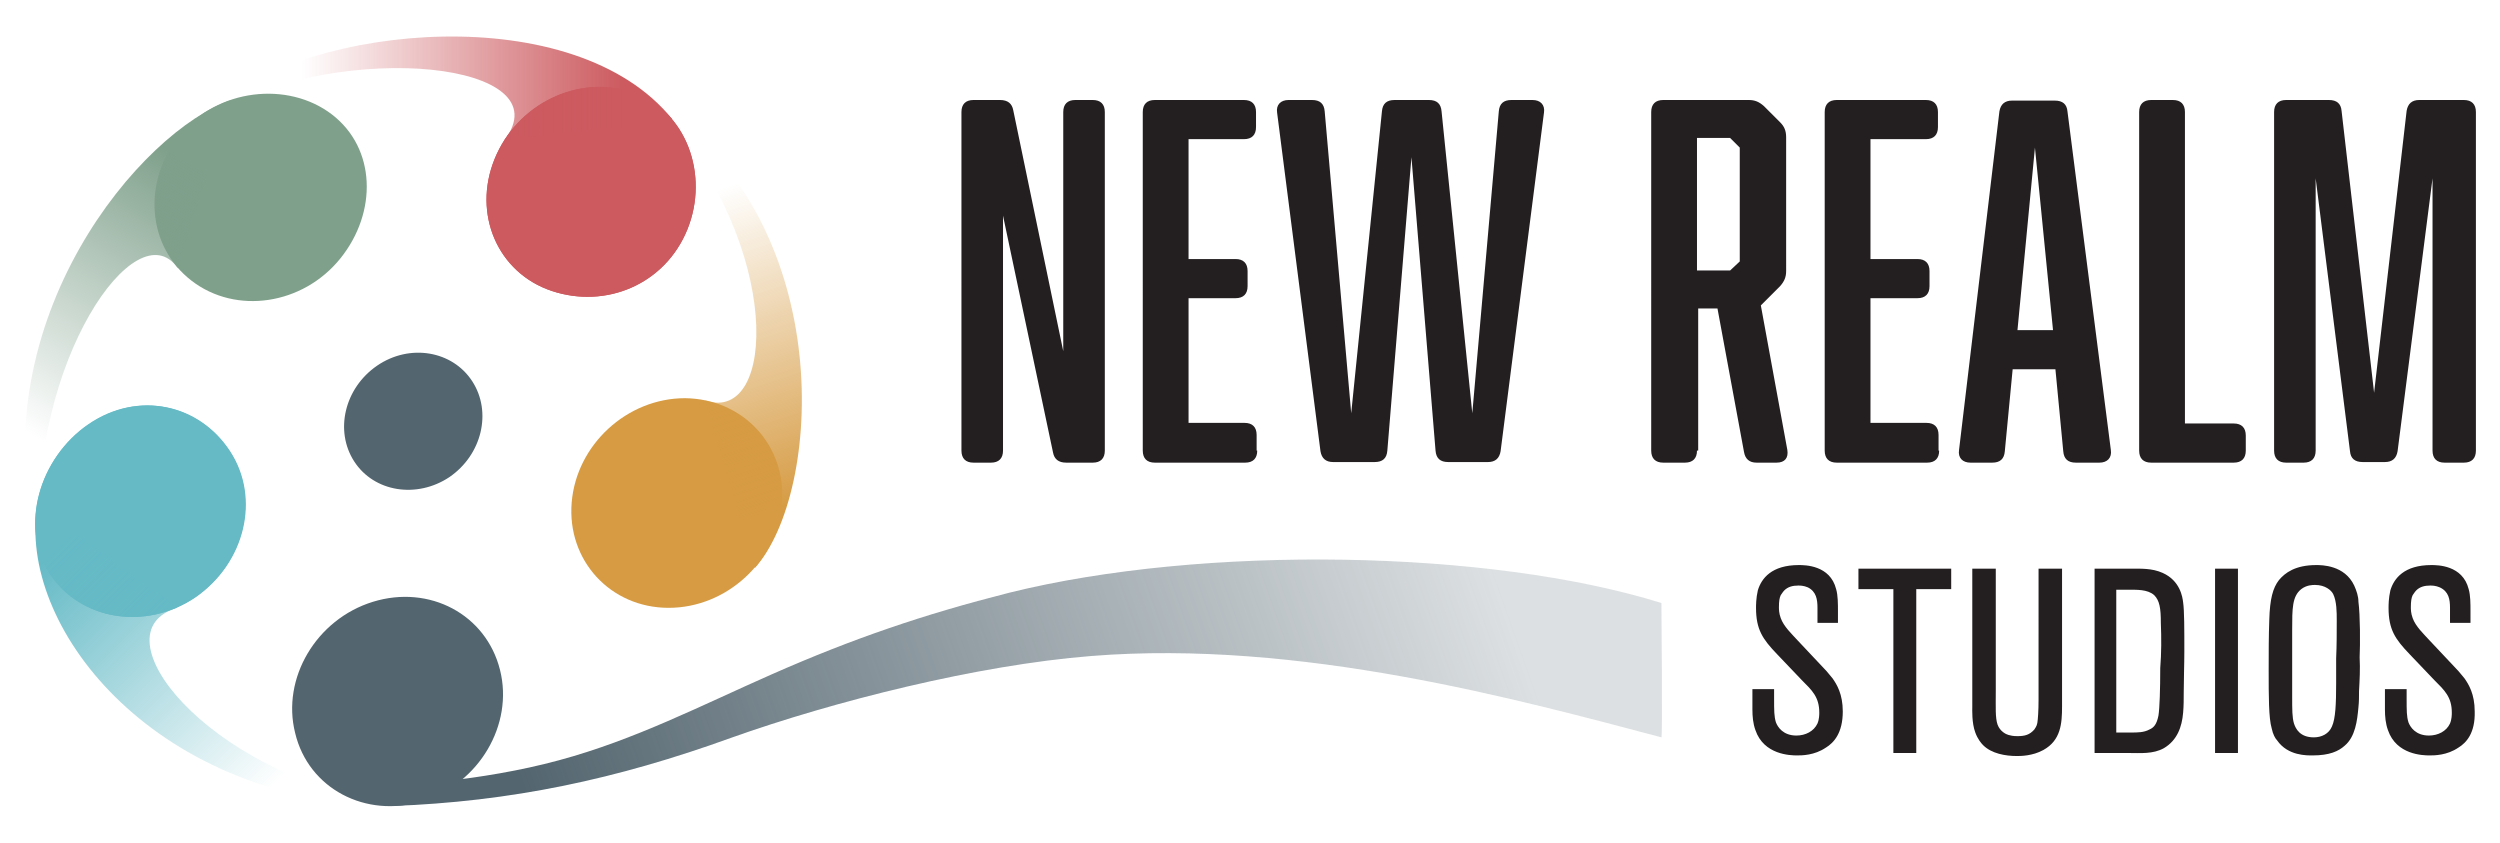
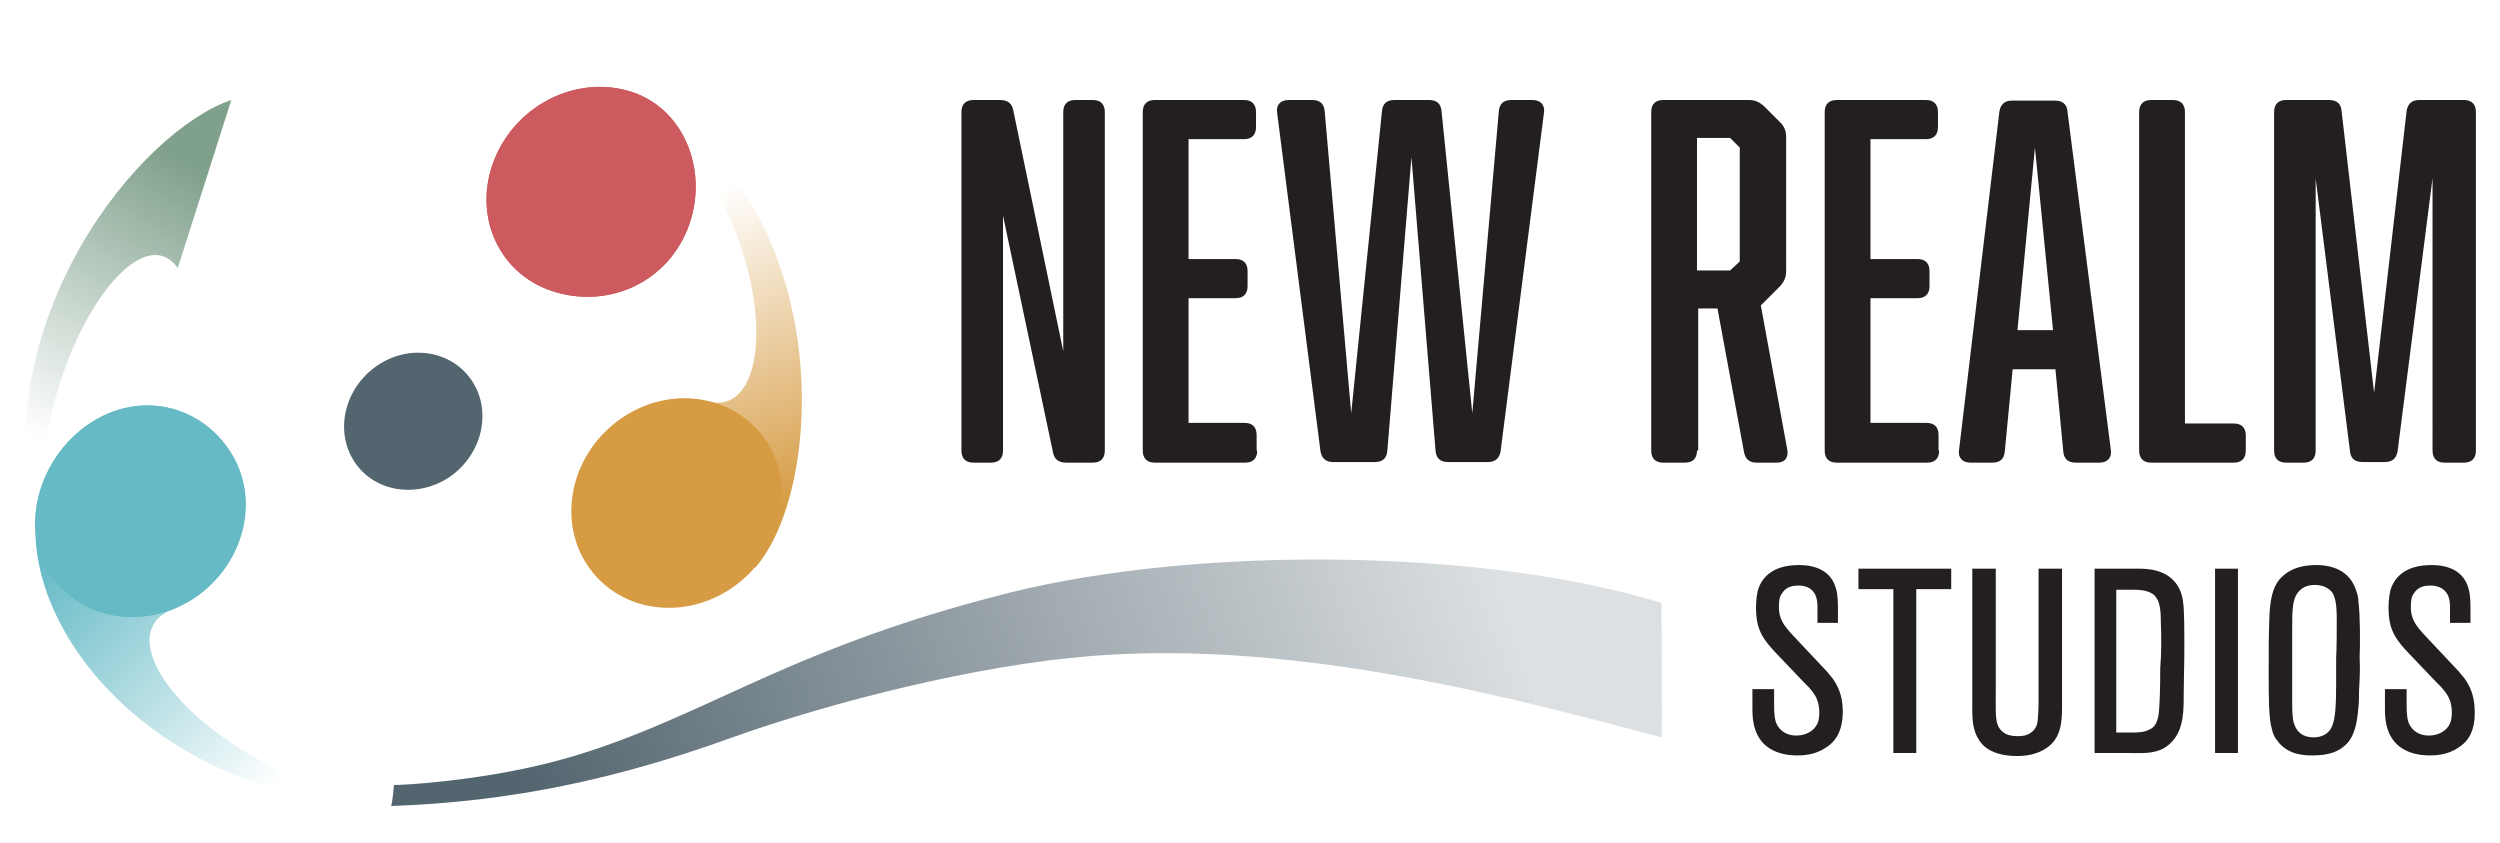
<svg xmlns="http://www.w3.org/2000/svg" version="1" id="Layer_1" x="0" y="0" viewBox="0 0 415 140" xml:space="preserve">
  <style type="text/css">.st0{fill:url(#SVGID_1_)}.st1{fill:#231f20}.st2{fill:#53656f}.st3{fill:#d69b43}.st4{fill:#cc5a5f}.st5{fill:#7fa08b}.st6{fill:#65bac6}.st7{fill:url(#SVGID_2_)}.st8{fill:url(#SVGID_3_)}.st9{fill:url(#SVGID_4_)}.st10{fill:url(#SVGID_5_)}</style>
  <linearGradient id="SVGID_1_" gradientUnits="userSpaceOnUse" x1="73.232" y1="160.71" x2="249.549" y2="98.531">
    <stop offset=".122" stop-color="#53656f" />
    <stop offset="1" stop-color="#53656f" stop-opacity=".2" />
  </linearGradient>
  <path class="st0" d="M65.4 130.3c0 .1 14.2-.5 27.4-4.1 12.6-3.4 23.6-9.1 35.4-14.3 13.4-5.9 25.1-9.9 39.3-13.5 32.2-8 79.8-7.2 108.3 1.7 0 0 .2 22.5 0 22.3-23.5-6.2-60-16.3-94.7-13.5-18.8 1.5-42.7 7.5-59.8 13.6-18.8 6.8-36.4 10.6-56.4 11.3.2 0 .5-3.5.5-3.5z" />
  <g>
    <path class="st1" d="M166.5 74.8c0 1.3-.7 2-2 2h-2.9c-1.3 0-2-.7-2-2V18.6c0-1.3.7-2 2-2h4.4c1.3 0 2 .6 2.2 1.7l8.3 40V18.6c0-1.3.7-2 2-2h2.9c1.3 0 2 .7 2 2v56.2c0 1.3-.7 2-2 2H177c-1.3 0-2-.6-2.2-1.7l-8.3-39.3v39zM208.7 74.8c0 1.3-.7 2-2 2h-15c-1.3 0-2-.7-2-2V18.6c0-1.3.7-2 2-2h14.8c1.3 0 2 .7 2 2v2.5c0 1.3-.7 2-2 2h-9.2V43h7.8c1.3 0 2 .7 2 2v2.5c0 1.3-.7 2-2 2h-7.8v20.7h9.3c1.3 0 2 .7 2 2v2.6zM254.4 16.6c1.3 0 2.1.8 1.9 2.1l-7.2 56.2c-.2 1.2-.9 1.8-2.1 1.8h-6.6c-1.3 0-2-.6-2.1-1.9l-4-48.7-4 48.7c-.1 1.3-.8 1.9-2.1 1.9h-6.9c-1.2 0-1.9-.6-2.1-1.8L212 18.7c-.2-1.3.6-2.1 1.9-2.1h3.9c1.3 0 2 .6 2.1 1.9l4.4 50.1 5.1-50.1c.1-1.3.8-1.9 2.1-1.9h5.7c1.3 0 2 .6 2.1 1.9l5.1 50.1 4.4-50.1c.1-1.3.8-1.9 2.1-1.9h3.5zM281.7 74.8c0 1.3-.7 2-2 2h-3.6c-1.3 0-2-.7-2-2V18.6c0-1.3.7-2 2-2h14.2c1 0 1.7.3 2.5 1l2.7 2.7c.7.7 1 1.4 1 2.5V45c0 1-.3 1.7-1 2.5l-3.2 3.2 4.4 24c.2 1.3-.4 2.1-1.8 2.1h-3.3c-1.2 0-1.9-.6-2.1-1.8l-4.4-23.8h-3.2v23.6zm7.1-31.4V24.5l-1.6-1.6h-5.5v22h5.5l1.6-1.5zM321.9 74.8c0 1.3-.7 2-2 2h-15c-1.3 0-2-.7-2-2V18.6c0-1.3.7-2 2-2h14.8c1.3 0 2 .7 2 2v2.5c0 1.3-.7 2-2 2h-9.2V43h7.8c1.3 0 2 .7 2 2v2.5c0 1.3-.7 2-2 2h-7.8v20.7h9.3c1.3 0 2 .7 2 2v2.6zM350.4 74.7c.2 1.3-.6 2.1-1.9 2.1h-3.9c-1.3 0-2-.6-2.1-1.9l-1.3-13.6h-7.1l-1.3 13.6c-.1 1.3-.8 1.9-2.1 1.9h-3.6c-1.3 0-2.1-.8-1.9-2.1l6.7-56.2c.2-1.2.9-1.8 2.1-1.8h7.1c1.3 0 2 .6 2.1 1.8l7.2 56.2zm-12.6-50.2l-2.9 30.3h5.9l-3-30.3zM370.8 70.3c1.3 0 2 .7 2 2v2.5c0 1.3-.7 2-2 2h-13.7c-1.3 0-2-.7-2-2V18.6c0-1.3.7-2 2-2h3.6c1.3 0 2 .7 2 2v51.7h8.1zM398 74.9c-.2 1.2-.9 1.8-2.1 1.8h-3.7c-1.3 0-2-.6-2.1-1.8l-5.7-45.3v45.2c0 1.3-.7 2-2 2h-2.9c-1.3 0-2-.7-2-2V18.6c0-1.3.7-2 2-2h7.1c1.3 0 2 .6 2.1 1.8l5.4 46.8 5.4-46.8c.2-1.2.9-1.8 2.1-1.8h7.4c1.3 0 2 .7 2 2v56.2c0 1.3-.7 2-2 2h-3.2c-1.3 0-2-.7-2-2V29.6L398 74.9z" />
    <g>
      <path class="st1" d="M303.1 124.1c-1.9 1.3-4 1.3-4.8 1.3-1.1 0-5.5-.1-6.9-4.2-.4-1.1-.5-2.3-.5-3.4v-3.4h3.6v1.5c0 2.1 0 3 .3 4 .3.8 1.2 2.2 3.4 2.2 1.5 0 2.9-.7 3.5-2 .3-.7.3-1.5.3-1.8 0-2.6-1.2-3.7-2.9-5.4l-4.1-4.3c-2.4-2.5-3.5-4.1-3.5-7.7 0-.4 0-1.6.3-2.9.6-2 2.3-4.2 6.8-4.2 1 0 5.2 0 6.2 4 .3 1 .3 2.5.3 3.6v2h-3.4v-2.5c0-1.4-.2-2.7-1.6-3.4-.7-.3-1.3-.3-1.6-.3-.9 0-1.7.2-2.3.8-.3.3-.5.7-.6.8-.2.4-.3 1-.3 2 0 .3 0 1 .3 1.8.5 1.4 1.8 2.6 2.8 3.7l4.8 5.1c.3.4.7.8 1 1.2.7 1 1.7 2.6 1.7 5.5 0 3.6-1.5 5.2-2.8 6zM318.1 97.8V125h-3.8V97.8h-5.8v-3.4h15.4v3.4h-5.8zM339.2 124.5c-1.8 1-3.8 1-4.4 1-1.9 0-4.2-.4-5.6-1.8-.3-.3-.9-1-1.3-2.1-.6-1.6-.5-3.8-.5-4.2v-23h3.9v20.3c0 2.6-.1 4.5.3 5.6.4 1.1 1.4 1.6 1.8 1.7s.7.2 1.5.2c1.2 0 2-.2 2.8-1.1.1-.2.4-.5.5-1.1.1-.6.2-2.1.2-3.8V94.4h3.9v22.9c0 2.8-.2 5.6-3.1 7.2zM362.5 114.9c0 1.1 0 2.3-.1 3.4-.2 2.4-1 4.6-3.2 5.9-1.8 1-3.9.8-5.8.8h-5.7V94.4h5.8c1.9 0 3.7-.1 5.5.7 2.9 1.3 3.3 4 3.4 4.9.2 1.3.2 4.5.2 8.1 0 2.3-.1 4.6-.1 6.8zm-3.8-11.5c0-2.4-.2-3.7-1.1-4.6-1.1-1-3-.9-4.3-.9h-2v23.7h2.5c1 0 2.1 0 3-.5.7-.3 1.2-.8 1.5-2.3.2-1.2.3-4.4.3-7.9.2-2.5.2-5 .1-7.5zM367.7 125V94.4h3.8V125h-3.8zM391.6 114.7c0 .9 0 1.8-.1 2.7-.2 2.2-.5 4.9-2.3 6.4-1 .9-2.5 1.6-5.3 1.6-.9 0-4.1.1-5.9-2.5-.3-.3-.7-1-.9-2-.5-1.7-.5-5.3-.5-9.7 0-2.8 0-5.5.1-8.3.1-3.5.6-5.3 1.6-6.6 1-1.2 2.7-2.5 6.2-2.5.9 0 4.7 0 6.3 3.4.4.9.7 1.8.7 2.7.3 2.2.3 7.1.2 9.2.1 2 0 3.8-.1 5.6zm-3.7-11.8c0-1.2 0-3.1-.6-4.3-.3-.6-1.3-1.5-3-1.5-.4 0-1.4 0-2.3.7-1.5 1.2-1.5 3.2-1.5 6.8v11c0 2.2 0 3.5.3 4.5.3.9 1 2.3 3.3 2.3 1.3 0 2.5-.6 3-1.8.6-1.3.7-3.8.7-7.2v-4.1c.1-2.2.1-4.3.1-6.4zM408.1 124.1c-1.9 1.3-4 1.3-4.8 1.3-1.1 0-5.5-.1-6.9-4.2-.4-1.1-.5-2.3-.5-3.4v-3.4h3.6v1.5c0 2.1 0 3 .3 4 .3.8 1.2 2.2 3.4 2.2 1.5 0 2.9-.7 3.5-2 .3-.7.3-1.5.3-1.8 0-2.6-1.2-3.7-2.9-5.4l-4.1-4.3c-2.4-2.5-3.5-4.1-3.5-7.7 0-.4 0-1.6.3-2.9.6-2 2.3-4.2 6.8-4.2 1 0 5.2 0 6.2 4 .3 1 .3 2.5.3 3.6v2h-3.4v-2.5c0-1.4-.2-2.7-1.7-3.4-.7-.3-1.3-.3-1.6-.3-.9 0-1.7.2-2.3.8-.3.3-.5.7-.6.8-.2.4-.3 1-.3 2 0 .3 0 1 .3 1.8.5 1.4 1.8 2.6 2.8 3.7l4.8 5.1c.3.4.7.8 1 1.2.7 1 1.7 2.6 1.7 5.5.1 3.6-1.4 5.2-2.7 6z" />
    </g>
    <g>
      <path class="st2" d="M58.8 76.6c-3.3-5.1-1.6-12.2 3.8-15.9s12.5-2.5 15.8 2.6 1.6 12.2-3.8 15.9c-5.4 3.6-12.5 2.5-15.8-2.6z" />
      <path class="st3" d="M129.8 83.6c-.8 9.6-9.2 17.3-18.8 17.3-9.7 0-16.9-7.9-16.1-17.5s9.2-17.3 18.8-17.3c9.7.1 16.9 7.9 16.1 17.5z" />
      <path class="st4" d="M105 15.3c8.9 3 12.8 13.7 9.1 22.8-3.7 9.1-13.5 13.2-22.5 10.2s-13.2-12.8-9.5-21.9C85.8 17.2 96 12.3 105 15.3z" />
-       <path class="st5" d="M29.8 22.4c6.3-7.7 18-9 25.3-3.4s7.6 16.2 1.4 23.9-17.3 9.4-24.7 3.7-8.2-16.4-2-24.2z" />
      <path class="st6" d="M8.2 95.2c-5-7.8-1.7-19.2 6.5-24.8s18.3-3.3 23.4 4.5 2.5 18.6-5.8 24.3c-8.2 5.5-19 3.8-24.1-4z" />
-       <path class="st2" d="M70.1 133c-9.4 2.9-18.9-2.1-21.1-11.3-2.3-9.1 3.5-18.9 12.9-21.8S80.7 102 83 111.2c2.3 9.1-3.5 18.9-12.9 21.8z" />
      <path class="st4" d="M105 15.3c8.9 3 12.8 13.7 9.1 22.8s-13.5 13.2-22.5 10.2-13.2-12.8-9.5-21.9S96 12.3 105 15.3z" />
      <path class="st6" d="M8.3 95.2C3.2 87.4 6.5 76 14.8 70.4s18.3-3.3 23.4 4.5 2.5 18.6-5.8 24.3c-8.2 5.5-19 3.8-24.1-4z" />
      <linearGradient id="SVGID_2_" gradientUnits="userSpaceOnUse" x1="110.562" y1="18.088" x2="134.576" y2="91.153">
        <stop offset=".2" stop-color="#d69b43" stop-opacity="0" />
        <stop offset=".9" stop-color="#d69b43" />
      </linearGradient>
      <path class="st7" d="M110.5 18.3l-.5.6c19.8 21.9 19 51.5 7.1 47.6l8.2 27.8c11.3-12.7 13.4-56.2-14.8-76z" />
      <linearGradient id="SVGID_3_" gradientUnits="userSpaceOnUse" x1="57.344" y1="140.361" x2="3.158" y2="86.175">
        <stop offset=".2" stop-color="#65bac6" stop-opacity="0" />
        <stop offset=".9" stop-color="#65bac6" />
      </linearGradient>
      <path class="st8" d="M63.7 133.2c-29.3-4.9-48-28.2-34.3-32.3l-23.2-17c-3.3 19.8 18.6 48.3 57.5 50v-.7z" />
      <linearGradient id="SVGID_4_" gradientUnits="userSpaceOnUse" x1="-2.232" y1="85.17" x2="36.464" y2="21.384">
        <stop offset=".2" stop-color="#7fa08b" stop-opacity="0" />
        <stop offset=".9" stop-color="#7fa08b" />
      </linearGradient>
      <path class="st9" d="M5.9 89.4l.7-.2c-1.6-29 16-54.6 22.9-44.7l8.9-27.9C23.5 21.6-3 52.9 5.9 89.4z" />
      <linearGradient id="SVGID_5_" gradientUnits="userSpaceOnUse" x1="34.841" y1="14.675" x2="111.104" y2="14.675">
        <stop offset=".2" stop-color="#cc5a5f" stop-opacity="0" />
        <stop offset=".9" stop-color="#cc5a5f" />
      </linearGradient>
-       <path class="st10" d="M83.7 23.3l27.9-3.5C95.5-.2 51.8 3.8 34.8 18l.4.6c22.4-12.1 58.5-8.2 48.5 4.7z" />
    </g>
  </g>
</svg>